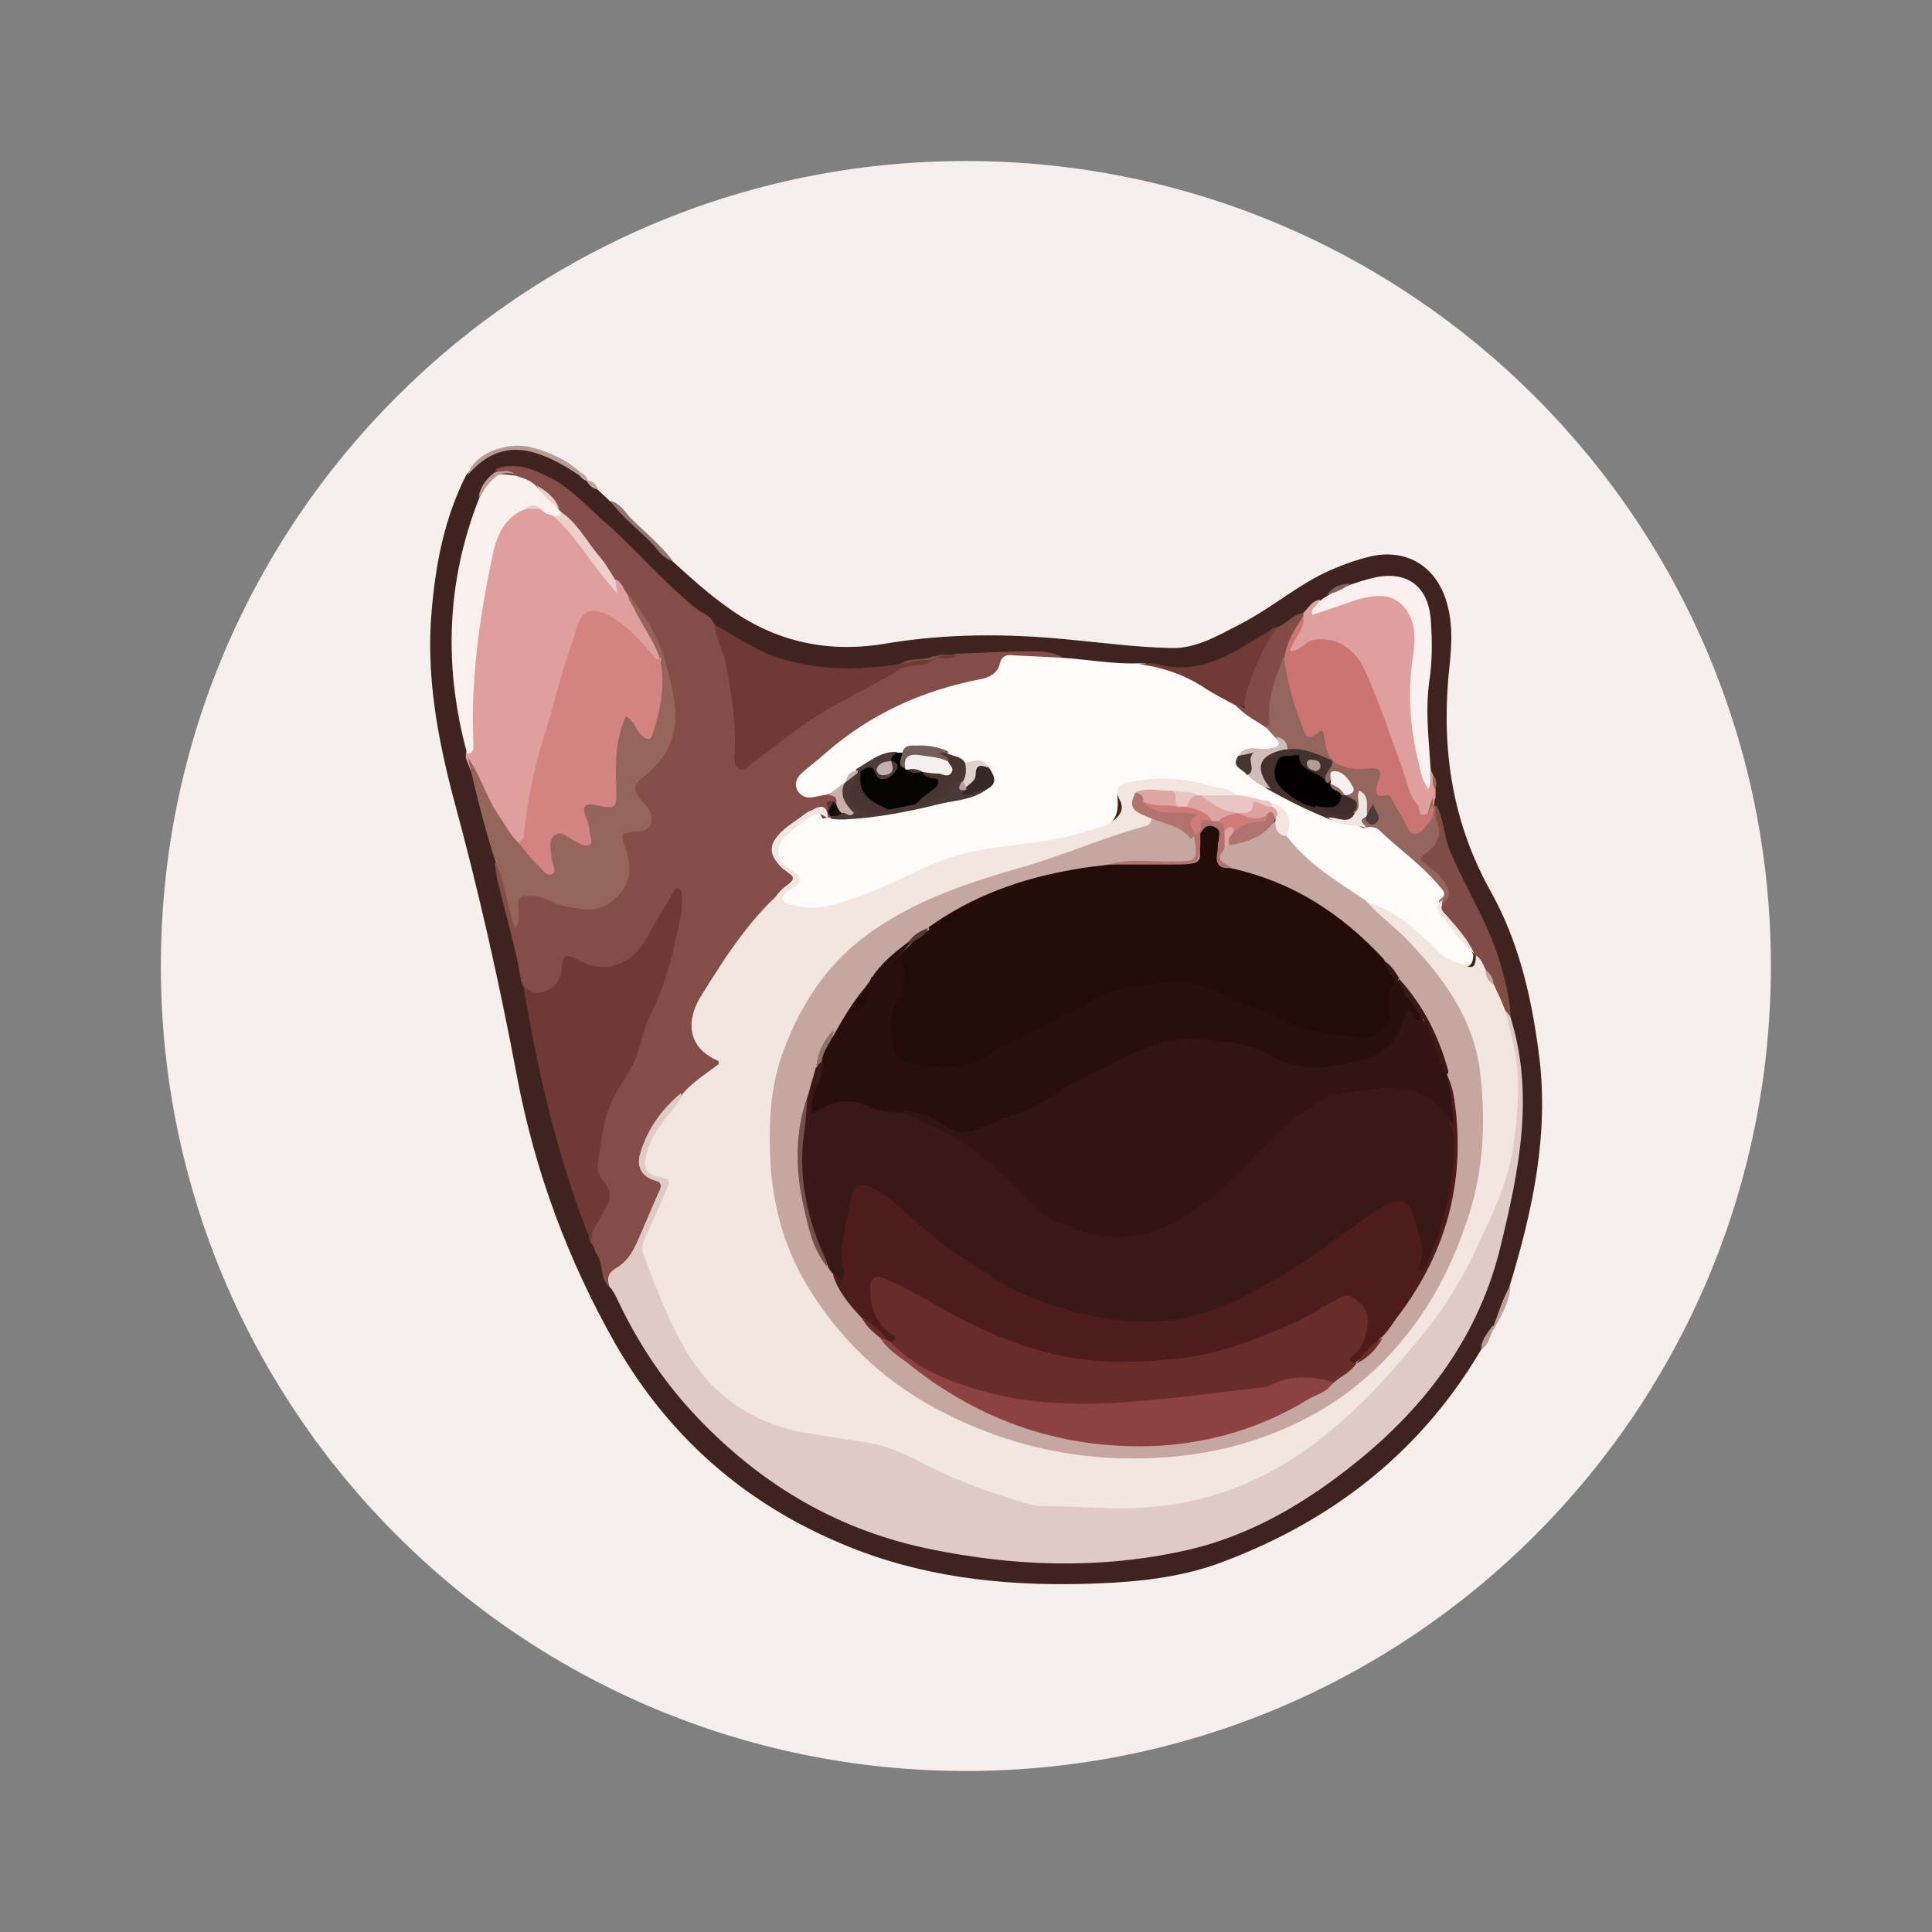
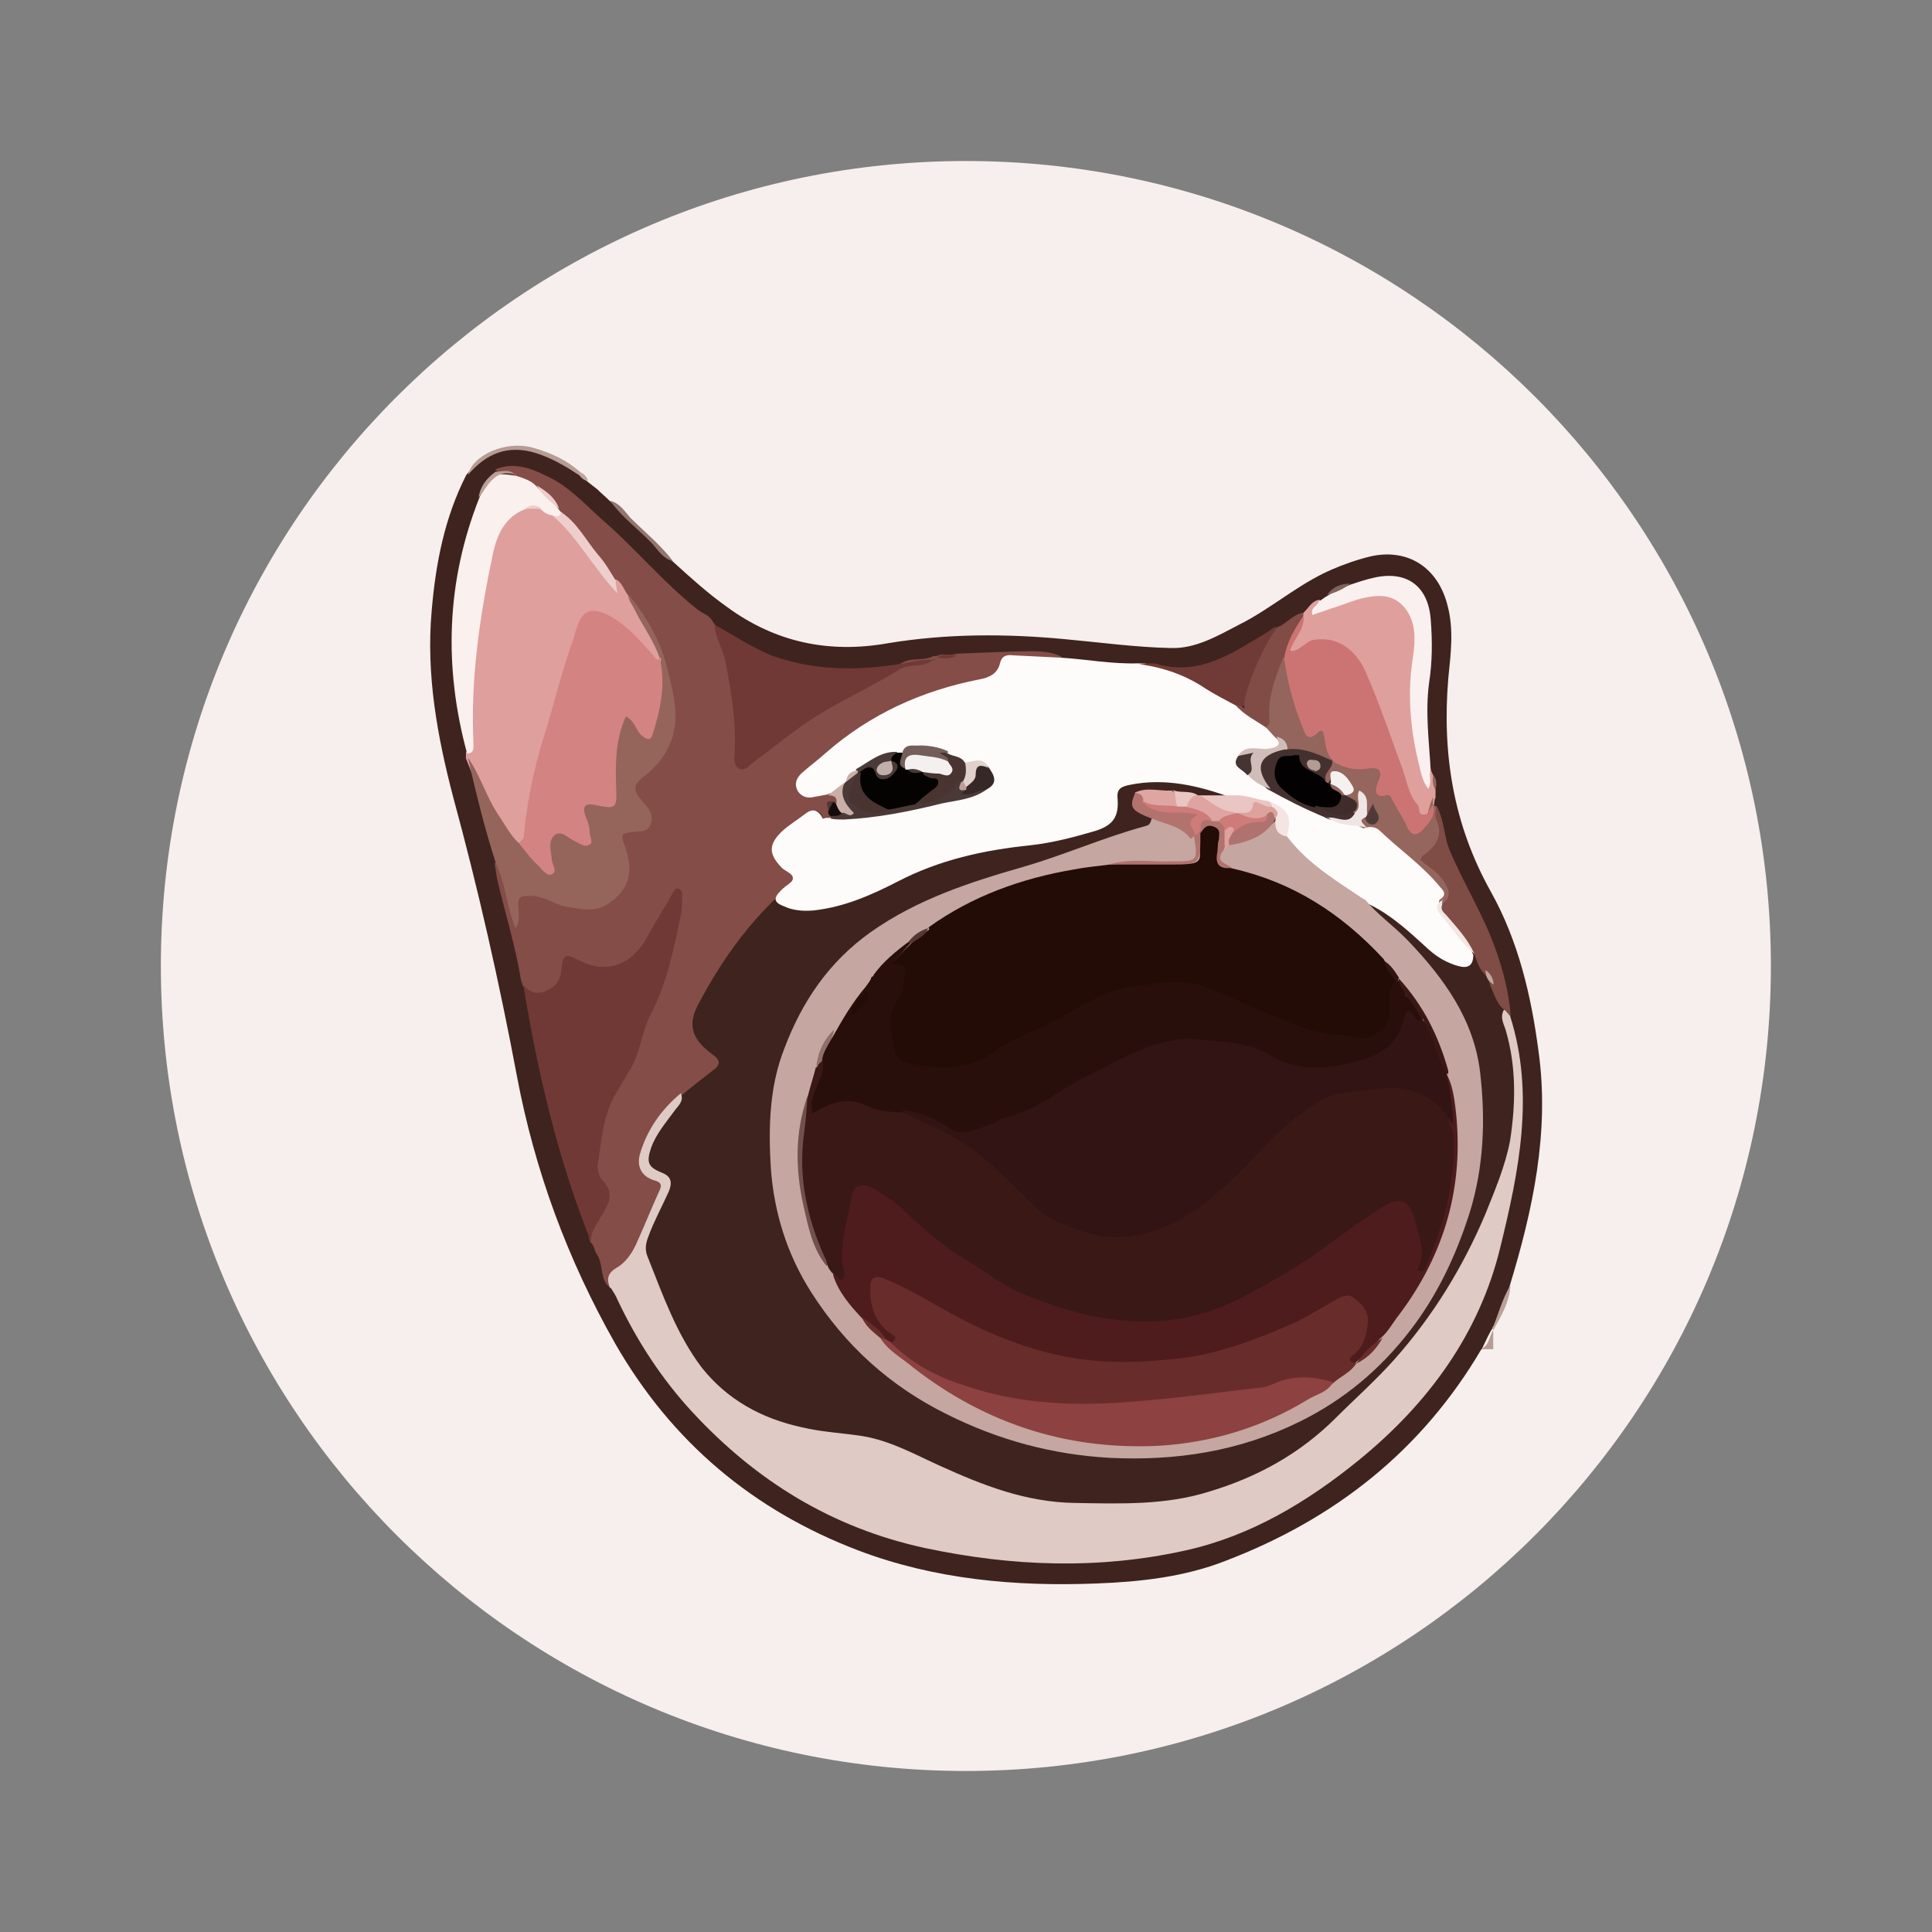
<svg xmlns="http://www.w3.org/2000/svg" width="38" height="38" viewBox="0 0 38 38" fill="none">
  <rect x="0" y="0" width="38" height="38" fill="#808080" stroke="none" />
  <g clip-path="url(#clip0_5060_34558)">
    <path d="M18.997 34.833C27.742 34.833 34.831 27.744 34.831 19C34.831 10.255 27.742 3.167 18.997 3.167C10.253 3.167 3.164 10.255 3.164 19C3.164 27.744 10.253 34.833 18.997 34.833Z" fill="#F7EFED" />
    <path d="M29.137 26.537C27.965 28.532 26.255 29.878 24.102 30.701C23.294 31.018 22.423 31.113 21.568 31.145C19.969 31.208 18.386 31.066 16.881 30.495C14.807 29.704 13.208 28.358 12.1 26.426C11.166 24.78 10.517 23.022 10.168 21.17C9.82 19.317 9.408 17.496 8.917 15.691C8.601 14.488 8.379 13.269 8.49 12.018C8.569 11.084 8.743 10.181 9.171 9.342C9.567 8.835 9.978 8.709 10.58 8.899C10.849 8.994 11.102 9.12 11.34 9.31C11.419 9.342 11.466 9.421 11.53 9.453C11.53 9.453 11.672 9.564 11.752 9.627C11.831 9.706 11.91 9.77 11.989 9.849C12.432 10.213 12.796 10.672 13.224 11.036C13.572 11.353 13.921 11.67 14.301 11.939C15.251 12.636 16.311 12.857 17.467 12.651C18.623 12.461 19.779 12.461 20.951 12.572C21.647 12.636 22.328 12.73 23.025 12.746C23.516 12.762 23.943 12.509 24.371 12.287C25.004 11.97 25.526 11.495 26.176 11.21C26.429 11.1 26.698 11.005 26.967 10.941C27.696 10.783 28.282 11.163 28.471 11.907C28.598 12.382 28.535 12.857 28.487 13.332C28.361 14.82 28.582 16.214 29.326 17.544C29.865 18.51 30.118 19.586 30.261 20.679C30.482 22.262 30.15 23.798 29.691 25.302C29.596 25.571 29.501 25.84 29.374 26.094C29.279 26.236 29.216 26.395 29.137 26.553V26.537Z" fill="#3F231E" />
    <path d="M11.388 9.342C11.119 9.168 10.85 9.009 10.549 8.914C9.995 8.74 9.567 8.914 9.203 9.342C9.298 8.946 9.947 8.661 10.47 8.803C10.818 8.898 11.135 9.041 11.404 9.278C11.42 9.278 11.42 9.31 11.404 9.326C11.404 9.326 11.404 9.342 11.388 9.342Z" fill="#B79B95" />
    <path d="M13.235 11.036C13.045 10.989 12.95 10.83 12.839 10.704C12.57 10.419 12.238 10.181 12 9.849C12.19 9.896 12.285 10.055 12.396 10.181C12.681 10.466 12.998 10.72 13.235 11.036Z" fill="#937670" />
    <path d="M29.375 26.078C29.486 25.809 29.549 25.54 29.708 25.286C29.692 25.603 29.534 25.872 29.375 26.157C29.344 26.141 29.344 26.11 29.375 26.078Z" fill="#BCA19B" />
-     <path d="M29.37 26.078C29.37 26.078 29.37 26.125 29.37 26.157C29.291 26.284 29.291 26.458 29.133 26.537C29.133 26.347 29.259 26.22 29.355 26.078H29.37Z" fill="#B79C96" />
-     <path d="M11.761 9.627C11.65 9.611 11.587 9.548 11.539 9.453C11.666 9.453 11.729 9.532 11.761 9.627Z" fill="#BEA49F" />
+     <path d="M29.37 26.078C29.37 26.078 29.37 26.125 29.37 26.157C29.291 26.284 29.291 26.458 29.133 26.537H29.37Z" fill="#B79C96" />
    <path d="M11.391 9.342C11.391 9.342 11.391 9.295 11.391 9.279C11.47 9.31 11.533 9.358 11.565 9.453C11.486 9.453 11.438 9.405 11.391 9.342Z" fill="#BEA49F" />
    <path d="M12.007 25.333C11.785 25.175 11.88 24.874 11.737 24.668C11.69 24.605 11.69 24.494 11.611 24.431C11.547 24.257 11.611 24.114 11.706 23.956C11.848 23.718 11.959 23.481 11.753 23.196C11.69 23.101 11.658 22.99 11.674 22.879C11.737 22.357 11.801 21.834 12.086 21.375C12.307 21.042 12.482 20.678 12.577 20.282C12.703 19.823 12.988 19.412 13.067 18.937C13.147 18.509 13.337 18.097 13.289 17.638C13.099 17.907 12.925 18.192 12.751 18.477C12.45 19.016 11.991 19.206 11.437 18.968C11.215 18.873 11.12 18.873 11.088 19.142C11.057 19.38 10.882 19.491 10.661 19.538C10.439 19.602 10.297 19.507 10.249 19.285C10.138 18.604 9.932 17.955 9.774 17.274C9.758 17.179 9.742 17.068 9.727 16.973C9.869 16.973 9.853 17.084 9.885 17.163C9.98 17.432 10.027 17.702 10.107 17.971C10.107 17.892 10.075 17.812 10.107 17.717C10.138 17.622 10.202 17.559 10.312 17.527C10.423 17.496 10.518 17.527 10.613 17.543C10.787 17.591 10.946 17.67 11.12 17.717C11.452 17.797 11.785 17.828 12.07 17.575C12.339 17.322 12.26 17.021 12.212 16.736C12.149 16.34 12.133 16.34 12.513 16.245C12.719 16.197 12.767 16.087 12.656 15.897C12.624 15.833 12.561 15.786 12.529 15.722C12.387 15.501 12.387 15.374 12.592 15.216C13.162 14.772 13.289 14.202 13.131 13.506C12.988 12.841 12.687 12.255 12.307 11.717C12.212 11.622 12.149 11.511 12.07 11.4C11.722 10.957 11.437 10.466 11.009 10.086C10.977 10.054 10.962 10.022 10.93 9.991C10.835 9.801 10.677 9.674 10.502 9.547C10.376 9.452 10.233 9.389 10.091 9.342C9.98 9.294 9.837 9.342 9.742 9.231C10.091 9.088 10.423 9.199 10.74 9.357C11.167 9.547 11.484 9.896 11.817 10.197C12.482 10.767 13.036 11.447 13.717 11.986C13.812 12.065 13.954 12.097 14.017 12.223C14.144 12.382 14.223 12.587 14.271 12.777C14.397 13.347 14.524 13.933 14.492 14.535C14.492 14.598 14.492 14.646 14.492 14.709C14.492 14.788 14.477 14.899 14.556 14.931C14.651 14.978 14.714 14.899 14.777 14.852C15.332 14.392 15.933 13.997 16.567 13.632C16.962 13.395 17.374 13.221 17.786 13.015C17.96 12.936 18.182 12.999 18.356 12.904C18.372 12.904 18.387 12.904 18.419 12.904C18.546 12.841 18.688 12.904 18.815 12.857C19.306 12.841 19.812 12.809 20.303 12.809C20.509 12.809 20.699 12.825 20.889 12.92C20.636 13.062 20.382 12.999 20.129 12.967C19.955 12.952 19.828 12.967 19.733 13.142C19.638 13.347 19.432 13.411 19.227 13.458C18.641 13.585 18.071 13.775 17.532 14.044C16.947 14.345 16.44 14.772 15.933 15.184C15.838 15.263 15.727 15.358 15.791 15.485C15.854 15.627 15.997 15.58 16.107 15.564C16.171 15.564 16.218 15.548 16.282 15.564C16.392 15.564 16.472 15.612 16.472 15.738C16.472 15.77 16.456 15.817 16.408 15.817C16.361 15.817 16.345 15.865 16.345 15.912C16.345 15.96 16.345 16.007 16.345 16.055C16.345 16.087 16.313 16.102 16.297 16.118C16.25 16.118 16.218 16.118 16.187 16.087C16.123 15.944 16.044 15.897 15.902 16.007C15.743 16.118 15.585 16.213 15.442 16.34C15.157 16.593 15.157 16.752 15.411 17.021C15.664 17.306 15.664 17.29 15.379 17.559C14.698 18.177 14.176 18.921 13.748 19.728C13.511 20.156 13.606 20.441 14.017 20.742C14.176 20.852 14.176 20.947 14.017 21.058C13.812 21.217 13.606 21.375 13.4 21.549C13.067 21.866 12.798 22.214 12.656 22.642C12.577 22.863 12.624 23.037 12.846 23.132C13.067 23.227 13.067 23.386 12.972 23.56C12.814 23.845 12.687 24.146 12.577 24.462C12.513 24.637 12.402 24.795 12.244 24.906C12.102 25.017 12.022 25.159 11.991 25.317L12.007 25.333Z" fill="#844D47" />
    <path d="M16.248 16.087C16.248 16.087 16.312 16.087 16.343 16.087C16.454 15.976 16.581 16.008 16.708 16.008C17.594 15.976 18.433 15.754 19.273 15.501C19.447 15.406 19.478 15.279 19.368 15.121C19.273 14.915 19.083 15.089 18.94 15.01C18.829 14.947 18.703 14.915 18.576 14.852C18.307 14.773 18.038 14.694 17.753 14.82C17.721 14.836 17.673 14.852 17.642 14.852C17.357 14.852 17.135 15.042 16.882 15.168C16.787 15.2 16.708 15.248 16.66 15.343C16.66 15.358 16.628 15.39 16.613 15.406C16.533 15.549 16.391 15.58 16.264 15.628C16.185 15.643 16.09 15.659 16.011 15.675C15.884 15.707 15.773 15.675 15.694 15.564C15.615 15.422 15.663 15.311 15.758 15.216C15.916 15.073 16.09 14.947 16.248 14.804C17.119 14.044 18.133 13.585 19.257 13.364C19.447 13.332 19.621 13.253 19.668 13.047C19.7 12.904 19.795 12.873 19.922 12.889C20.238 12.904 20.555 12.92 20.872 12.936C21.378 12.968 21.869 13.063 22.376 13.047C23.104 13.047 23.674 13.411 24.244 13.775C24.45 13.949 24.688 14.076 24.893 14.25C24.973 14.329 25.052 14.409 25.115 14.504C25.242 14.725 25.083 14.773 24.909 14.82C24.735 14.852 24.561 14.773 24.403 14.899C24.308 15.058 24.45 15.105 24.529 15.2C24.656 15.311 24.798 15.422 24.973 15.469C25.337 15.691 25.717 15.881 26.097 16.039C26.303 16.182 26.556 16.15 26.778 16.213C26.936 16.198 27.078 16.182 27.205 16.293C27.585 16.641 27.997 16.942 28.329 17.338C28.424 17.448 28.503 17.575 28.361 17.702C28.218 17.813 28.313 17.924 28.393 18.003C28.583 18.224 28.773 18.462 28.947 18.699C28.947 18.731 28.963 18.747 28.978 18.779C28.978 19.016 28.852 19.048 28.678 19C28.456 18.937 28.266 18.826 28.092 18.668C27.743 18.351 27.411 18.034 26.983 17.813C26.92 17.781 26.857 17.749 26.778 17.733C26.271 17.433 25.764 17.116 25.368 16.673C25.305 16.609 25.242 16.546 25.21 16.451C25.226 16.039 25.178 15.96 24.862 15.834C24.656 15.786 24.434 15.754 24.228 15.691C23.579 15.454 22.914 15.295 22.218 15.438C22.075 15.469 21.964 15.501 21.98 15.691C22.012 16.055 21.901 16.229 21.553 16.34C21.125 16.467 20.698 16.578 20.27 16.625C19.352 16.72 18.481 16.91 17.658 17.338C17.135 17.607 16.597 17.844 15.995 17.908C15.789 17.924 15.599 17.908 15.425 17.828C15.219 17.749 15.203 17.67 15.362 17.512C15.409 17.464 15.473 17.417 15.536 17.369C15.615 17.306 15.615 17.243 15.536 17.179C15.488 17.148 15.441 17.116 15.393 17.084C15.108 16.799 15.108 16.609 15.393 16.34C15.536 16.213 15.694 16.119 15.837 16.008C15.995 15.881 16.106 15.944 16.185 16.103L16.248 16.087Z" fill="#FEFBFB" />
    <path d="M11.999 25.333C11.935 25.175 11.935 25.048 12.126 24.937C12.316 24.826 12.442 24.637 12.537 24.415C12.68 24.098 12.806 23.782 12.949 23.465C13.012 23.338 13.044 23.259 12.854 23.212C12.616 23.132 12.521 22.942 12.585 22.705C12.727 22.214 13.012 21.818 13.392 21.502C13.456 21.66 13.345 21.739 13.265 21.85C13.091 22.087 12.901 22.309 12.806 22.578C12.711 22.863 12.743 22.958 13.028 23.069C13.218 23.148 13.218 23.275 13.155 23.433C13.028 23.718 12.87 24.003 12.759 24.304C12.695 24.462 12.68 24.589 12.743 24.732C13.044 25.491 13.313 26.252 13.804 26.901C14.31 27.534 14.976 27.898 15.767 28.072C16.163 28.167 16.559 28.183 16.971 28.247C17.525 28.341 18 28.611 18.491 28.832C19.33 29.212 20.169 29.545 21.135 29.561C22.037 29.576 22.924 29.608 23.779 29.339C24.729 29.054 25.568 28.595 26.28 27.882C26.66 27.502 27.072 27.138 27.436 26.727C28.18 25.887 28.766 24.937 29.21 23.892C29.4 23.417 29.605 22.942 29.701 22.436C29.811 21.723 29.827 20.995 29.621 20.282C29.59 20.156 29.495 20.029 29.574 19.871C29.701 19.791 29.669 19.934 29.701 19.982C30.191 21.517 29.875 23.037 29.511 24.526C29.099 26.236 28.085 27.613 26.724 28.721C25.71 29.545 24.602 30.21 23.32 30.495C21.61 30.875 19.9 30.811 18.19 30.447C16.369 30.052 14.88 29.133 13.63 27.787C13.012 27.122 12.521 26.362 12.141 25.555C12.11 25.476 12.062 25.412 12.015 25.333H11.999Z" fill="#DFCAC5" />
    <path d="M12.125 11.4C12.236 11.463 12.267 11.59 12.347 11.701C12.584 12.097 12.837 12.493 13.012 12.92C13.012 13.126 12.901 13.079 12.79 12.983C12.616 12.841 12.489 12.651 12.315 12.493C12.188 12.366 12.03 12.271 11.872 12.192C11.634 12.081 11.507 12.129 11.397 12.366C11.381 12.414 11.365 12.477 11.333 12.524C11.048 13.427 10.779 14.329 10.526 15.248C10.431 15.612 10.383 16.008 10.336 16.388C10.32 16.498 10.336 16.625 10.162 16.641C10.035 16.625 9.987 16.514 9.924 16.419C9.576 15.96 9.37 15.438 9.164 14.915C9.164 14.883 9.164 14.836 9.164 14.804C9.212 14.725 9.196 14.646 9.196 14.551C9.148 13.316 9.322 12.081 9.592 10.878C9.687 10.482 9.845 10.102 10.272 9.944C10.383 9.928 10.494 9.928 10.589 9.944C10.684 9.975 10.779 10.023 10.858 10.07C11.317 10.403 11.602 10.878 11.935 11.321C11.967 11.368 11.982 11.511 12.093 11.4H12.125Z" fill="#DF9F9C" />
    <path d="M10.266 19.317C10.361 19.491 10.519 19.57 10.693 19.507C10.883 19.444 11.026 19.317 11.041 19.079C11.073 18.763 11.121 18.747 11.39 18.889C11.928 19.174 12.435 18.968 12.72 18.446C12.878 18.145 13.084 17.844 13.242 17.544C13.274 17.496 13.29 17.464 13.353 17.48C13.401 17.496 13.416 17.544 13.416 17.591C13.416 17.718 13.416 17.828 13.401 17.955C13.258 18.652 13.116 19.349 12.783 19.982C12.609 20.33 12.593 20.742 12.371 21.074C12.292 21.217 12.197 21.359 12.118 21.502C11.849 21.945 11.833 22.452 11.754 22.927C11.754 23.022 11.786 23.148 11.849 23.212C12.15 23.529 11.896 23.766 11.77 24.019C11.691 24.146 11.611 24.273 11.627 24.431C10.962 22.768 10.566 21.058 10.281 19.301L10.266 19.317Z" fill="#713935" />
    <path d="M12.972 12.936C12.861 12.604 12.655 12.335 12.496 12.018C12.449 11.907 12.354 11.812 12.354 11.685C12.718 12.129 13.003 12.62 13.13 13.174C13.193 13.396 13.241 13.633 13.272 13.855C13.351 14.456 13.114 14.931 12.639 15.296C12.449 15.438 12.465 15.549 12.591 15.707C12.639 15.771 12.687 15.818 12.734 15.881C12.813 15.976 12.845 16.087 12.797 16.214C12.75 16.34 12.639 16.356 12.528 16.356C12.196 16.388 12.196 16.388 12.306 16.689C12.465 17.18 12.37 17.496 11.958 17.781C11.689 17.956 11.404 17.876 11.119 17.829C10.897 17.781 10.723 17.639 10.486 17.623C10.216 17.607 10.169 17.639 10.201 17.908C10.201 18.019 10.232 18.13 10.137 18.256C9.963 17.829 9.947 17.386 9.757 16.99C9.536 16.309 9.361 15.596 9.203 14.9C9.456 15.264 9.567 15.691 9.821 16.055C9.947 16.245 10.042 16.436 10.216 16.594C10.47 16.705 10.581 16.974 10.818 17.116C10.802 16.958 10.755 16.816 10.771 16.657C10.802 16.356 10.929 16.277 11.198 16.388C11.293 16.436 11.404 16.562 11.499 16.467C11.594 16.388 11.499 16.23 11.499 16.119C11.42 15.802 11.467 15.723 11.8 15.755C12.021 15.786 12.101 15.691 12.085 15.501C12.053 15.153 12.069 14.805 12.132 14.472C12.148 14.393 12.164 14.314 12.196 14.235C12.291 14.013 12.386 13.997 12.544 14.171C12.623 14.251 12.655 14.425 12.766 14.393C12.877 14.361 12.861 14.187 12.892 14.076C12.987 13.712 12.972 13.316 13.003 12.952L12.972 12.936Z" fill="#95655C" />
    <path d="M18.377 12.952C18.187 13.158 17.902 13.031 17.68 13.174C17.015 13.585 16.287 13.886 15.654 14.361C15.369 14.567 15.1 14.789 14.815 14.995C14.736 15.058 14.656 15.169 14.546 15.121C14.435 15.074 14.435 14.931 14.45 14.82C14.482 14.219 14.387 13.633 14.276 13.047C14.229 12.778 14.07 12.556 14.055 12.287C14.435 12.493 14.799 12.746 15.21 12.905C16.113 13.221 17.031 13.19 17.95 13.015C18.092 12.984 18.25 12.968 18.393 12.984L18.377 12.952Z" fill="#703935" />
    <path d="M28.14 15.137C28.14 15.137 28.172 15.216 28.188 15.247C28.251 15.327 28.188 15.437 28.235 15.532C28.235 15.58 28.235 15.643 28.235 15.691C28.204 15.738 28.22 15.786 28.204 15.833C28.204 15.944 28.14 16.039 28.014 16.039C27.903 16.039 27.855 15.944 27.824 15.865C27.65 15.501 27.539 15.121 27.396 14.741C27.206 14.234 27.048 13.712 26.811 13.221C26.747 13.078 26.668 12.952 26.557 12.857C26.304 12.603 26.035 12.556 25.718 12.714C25.655 12.746 25.607 12.777 25.544 12.809C25.496 12.825 25.433 12.857 25.386 12.809C25.322 12.762 25.338 12.682 25.386 12.619C25.465 12.445 25.576 12.271 25.623 12.081C25.623 12.065 25.655 12.033 25.671 12.017C25.75 11.938 25.813 11.812 25.956 11.796C25.987 11.938 26.066 11.907 26.161 11.875C26.399 11.796 26.636 11.701 26.89 11.653C27.476 11.542 27.887 11.859 27.903 12.461C27.903 12.809 27.855 13.157 27.84 13.506C27.792 14.123 27.951 14.725 28.093 15.295C28.093 15.247 28.093 15.168 28.172 15.121L28.14 15.137Z" fill="#DFA09D" />
    <path d="M10.865 10.133C10.786 10.133 10.707 10.086 10.643 10.023C10.532 9.959 10.422 9.975 10.311 10.023C9.947 10.165 9.788 10.498 9.709 10.83C9.44 12.081 9.25 13.348 9.313 14.63C9.313 14.741 9.313 14.82 9.187 14.82C8.727 13.126 8.775 11.448 9.424 9.801C9.44 9.753 9.472 9.706 9.503 9.658C9.677 9.31 9.741 9.294 10.152 9.358C10.295 9.405 10.453 9.453 10.548 9.563C10.691 9.722 10.865 9.848 10.992 10.023C11.007 10.039 11.023 10.07 11.055 10.086C11.071 10.118 11.102 10.149 11.055 10.181C10.992 10.229 10.944 10.165 10.881 10.149L10.865 10.133Z" fill="#FAF0EE" />
    <path d="M28.141 15.136C28.093 15.247 28.173 15.374 28.093 15.516C27.983 15.374 27.951 15.216 27.919 15.073C27.745 14.392 27.682 13.711 27.777 13.015C27.824 12.714 27.872 12.381 27.713 12.081C27.555 11.796 27.318 11.685 26.985 11.732C26.7 11.764 26.447 11.89 26.178 11.97C26.051 12.017 25.94 12.049 25.814 12.096C25.766 11.938 25.924 11.922 25.94 11.827C26.003 11.796 26.051 11.748 26.114 11.716C26.257 11.621 26.415 11.558 26.573 11.495C26.716 11.447 26.858 11.4 27.001 11.368C27.65 11.21 28.093 11.511 28.141 12.191C28.173 12.603 28.173 13.015 28.109 13.426C28.03 14.012 28.109 14.582 28.141 15.168V15.136Z" fill="#FAF0EF" />
    <path d="M29.712 19.998C29.712 19.998 29.649 19.919 29.602 19.871C29.443 19.76 29.396 19.57 29.317 19.396C29.285 19.285 29.237 19.19 29.158 19.111C29.063 19 29.047 18.858 28.984 18.747C28.794 18.51 28.636 18.256 28.414 18.035C28.351 17.971 28.303 17.892 28.335 17.781C28.541 17.655 28.509 17.496 28.367 17.338C28.272 17.227 28.161 17.116 28.034 17.037C27.892 16.942 27.844 16.831 28.018 16.705C28.208 16.578 28.272 16.404 28.192 16.166C28.161 16.071 28.145 15.945 28.256 15.85C28.414 16.135 28.398 16.467 28.525 16.752C28.81 17.417 29.19 18.019 29.427 18.7C29.57 19.111 29.681 19.539 29.712 19.966V19.998Z" fill="#804C46" />
    <path d="M28.248 15.865C28.248 15.944 28.216 16.04 28.248 16.119C28.391 16.419 28.248 16.641 28.026 16.799C27.868 16.91 27.979 16.942 28.026 16.989C28.153 17.084 28.296 17.18 28.375 17.306C28.486 17.465 28.596 17.654 28.327 17.797C28.296 17.75 28.296 17.718 28.327 17.686C28.454 17.607 28.406 17.528 28.327 17.449C27.979 17.021 27.536 16.72 27.14 16.34C27.061 16.261 26.934 16.245 26.823 16.293C26.696 16.245 26.617 16.182 26.776 16.071C26.823 16.071 26.855 16.103 26.902 16.103C26.95 16.103 26.981 16.087 26.966 16.04C26.934 15.976 26.918 16.04 26.886 16.04C26.855 16.04 26.839 16.04 26.807 16.04C26.744 15.96 26.76 15.865 26.744 15.755C26.728 15.85 26.744 15.96 26.633 15.992C26.601 15.992 26.586 15.976 26.57 15.944C26.554 15.818 26.411 15.77 26.38 15.659C26.475 15.533 26.443 15.422 26.316 15.327C26.19 15.232 26.174 15.374 26.095 15.422C26.047 15.438 26.016 15.422 26 15.374C25.921 15.2 26.063 15.105 26.142 14.979C26.142 14.963 26.174 14.947 26.206 14.931C26.459 14.979 26.696 15.026 26.95 15.01C27.108 15.01 27.171 15.089 27.14 15.248C27.092 15.422 27.092 15.517 27.314 15.596C27.472 15.659 27.52 15.865 27.615 16.024C27.789 16.34 27.805 16.325 28.042 16.055C28.106 15.976 28.106 15.881 28.137 15.802C28.153 15.755 28.169 15.723 28.185 15.675C28.185 15.723 28.185 15.786 28.185 15.834L28.248 15.865Z" fill="#94665D" />
    <path d="M24.267 13.855C24.093 13.76 23.903 13.665 23.728 13.554C23.333 13.285 22.889 13.126 22.398 13.063C22.525 13.063 22.652 13.031 22.763 13.063C23.618 13.3 24.267 12.825 24.932 12.43C24.995 12.398 25.043 12.319 25.122 12.335C24.963 12.715 24.789 13.095 24.631 13.475C24.599 13.554 24.536 13.633 24.536 13.728C24.515 13.897 24.425 13.939 24.267 13.855Z" fill="#703A36" />
    <path d="M24.273 13.855C24.273 13.855 24.416 13.886 24.479 13.934C24.416 13.697 24.843 12.683 25.128 12.335C25.303 12.271 25.429 12.082 25.635 12.05C25.635 12.066 25.635 12.097 25.635 12.113C25.54 12.414 25.318 12.667 25.303 12.984C25.192 13.38 25.018 13.776 25.049 14.203C25.049 14.314 25.018 14.361 24.907 14.314C24.701 14.171 24.463 14.061 24.289 13.855H24.273Z" fill="#824C46" />
    <path d="M10.142 9.326C9.731 9.215 9.604 9.548 9.414 9.785C9.446 9.564 9.572 9.405 9.747 9.279C9.873 9.279 10.016 9.215 10.142 9.342V9.326Z" fill="#BB9F99" />
    <path d="M26.561 11.479C26.418 11.59 26.276 11.653 26.102 11.701C26.212 11.542 26.371 11.479 26.561 11.479Z" fill="#81635D" />
    <path d="M18.826 12.889C18.699 12.968 18.572 12.952 18.43 12.936C18.556 12.841 18.699 12.889 18.826 12.889Z" fill="#703935" />
    <path d="M28.236 15.533C28.173 15.454 28.173 15.343 28.189 15.248C28.268 15.327 28.252 15.438 28.236 15.533Z" fill="#94665D" />
-     <path d="M29.381 19.365C29.461 19.539 29.54 19.697 29.603 19.871C29.714 20.315 29.841 20.758 29.857 21.217C29.872 21.676 29.825 22.12 29.762 22.579C29.651 23.307 29.318 23.956 29.017 24.605C28.748 25.175 28.416 25.714 28.02 26.205C27.228 27.171 26.389 28.105 25.297 28.77C24.489 29.261 23.602 29.561 22.652 29.64C21.956 29.704 21.259 29.625 20.562 29.625C20.214 29.625 19.897 29.466 19.565 29.371C19.106 29.229 18.678 29.039 18.251 28.833C17.918 28.659 17.586 28.485 17.221 28.405C16.747 28.311 16.256 28.263 15.765 28.168C14.72 27.962 13.928 27.376 13.421 26.442C13.105 25.872 12.883 25.27 12.662 24.685C12.614 24.558 12.63 24.479 12.677 24.368C12.836 24.035 12.978 23.703 13.121 23.37C13.168 23.26 13.184 23.18 13.026 23.165C12.693 23.101 12.63 22.991 12.725 22.658C12.82 22.326 13.041 22.056 13.247 21.803C13.311 21.708 13.39 21.629 13.421 21.518C13.627 21.28 13.881 21.122 14.134 20.932C14.134 20.901 14.134 20.885 14.134 20.869C13.485 20.6 13.501 20.03 13.802 19.57C14.292 18.779 14.799 17.987 15.543 17.386C15.622 17.322 15.654 17.275 15.543 17.195C15.496 17.164 15.448 17.116 15.401 17.069C15.132 16.784 15.147 16.61 15.432 16.325C15.591 16.182 15.781 16.071 15.955 15.945C16.161 15.818 16.271 15.834 16.287 16.103C16.161 15.992 16.034 15.976 15.892 16.103C15.781 16.198 15.638 16.277 15.527 16.372C15.211 16.657 15.226 16.879 15.575 17.116C15.781 17.259 15.781 17.354 15.575 17.48C15.496 17.528 15.385 17.591 15.401 17.686C15.416 17.797 15.559 17.781 15.654 17.813C16.05 17.924 16.414 17.797 16.778 17.671C17.633 17.401 18.361 16.863 19.28 16.721C19.977 16.594 20.705 16.578 21.386 16.34C21.544 16.293 21.718 16.277 21.861 16.166C22.019 16.055 22.13 15.929 22.019 15.723C21.924 15.549 22.003 15.422 22.177 15.39C22.716 15.28 23.254 15.28 23.776 15.454C23.966 15.517 24.188 15.47 24.331 15.66C24.141 15.818 23.919 15.723 23.697 15.739C23.666 15.739 23.634 15.739 23.602 15.739C23.428 15.675 23.238 15.691 23.064 15.66C22.858 15.66 22.652 15.628 22.447 15.675C22.336 15.802 22.399 15.897 22.51 15.976C22.589 16.024 22.684 16.055 22.716 16.151C22.716 16.34 22.557 16.356 22.431 16.404C21.227 16.816 20.024 17.195 18.821 17.607C18.076 17.86 17.396 18.225 16.826 18.731C16.034 19.428 15.543 20.315 15.369 21.36C15.147 22.595 15.258 23.798 15.812 24.938C16.398 26.141 17.332 27.028 18.504 27.661C19.28 28.089 20.119 28.39 21.006 28.516C22.985 28.801 24.853 28.564 26.5 27.345C27.576 26.537 28.289 25.476 28.748 24.21C29.081 23.276 29.144 22.31 29.096 21.328C29.065 20.679 28.796 20.093 28.447 19.555C28.083 18.985 27.608 18.51 27.086 18.066C26.991 17.987 26.848 17.908 26.88 17.734C27.165 17.813 27.402 17.971 27.64 18.13C27.861 18.304 28.083 18.494 28.273 18.7C28.431 18.874 28.637 18.921 28.843 19C29.033 19.08 29.017 18.905 29.033 18.795C29.16 18.874 29.176 19.016 29.255 19.127C29.318 19.222 29.35 19.333 29.413 19.412L29.381 19.365Z" fill="#F3E6E1" />
    <path d="M19.4 15.533C19.13 15.723 18.83 15.739 18.529 15.802C17.895 15.96 17.262 16.087 16.597 16.119C16.518 16.119 16.439 16.119 16.344 16.103C16.344 16.087 16.344 16.071 16.344 16.055C16.391 15.976 16.47 15.976 16.55 15.945C16.629 15.929 16.597 15.865 16.581 15.818C16.502 15.66 16.518 15.501 16.645 15.375C16.692 15.295 16.74 15.216 16.835 15.185C16.866 15.185 16.882 15.216 16.882 15.232C16.882 15.295 16.882 15.343 16.85 15.39C16.724 15.707 16.819 15.865 17.167 15.897C17.278 15.897 17.389 15.929 17.5 15.865C17.674 15.802 17.848 15.786 18.022 15.739C18.37 15.739 18.608 15.533 18.861 15.343C18.94 15.375 18.909 15.501 19.004 15.517C19.035 15.612 19.083 15.533 19.115 15.517C19.21 15.485 19.305 15.438 19.4 15.517V15.533Z" fill="#4B3937" />
    <path d="M10.859 10.134C10.859 10.134 11.018 10.213 11.034 10.071C11.35 10.277 11.524 10.625 11.762 10.91C11.904 11.068 11.999 11.242 12.11 11.417C12.11 11.48 12.126 11.543 12.142 11.67C11.651 11.148 11.35 10.546 10.859 10.134Z" fill="#EDCECC" />
    <path d="M16.622 15.374C16.495 15.627 16.622 15.817 16.796 15.992C16.701 16.102 16.637 15.96 16.558 15.992C16.432 15.992 16.384 15.928 16.447 15.817C16.479 15.675 16.4 15.643 16.289 15.643C16.4 15.548 16.527 15.453 16.637 15.374H16.622Z" fill="#C9AFA8" />
    <path d="M10.998 10.007C10.824 9.865 10.665 9.738 10.555 9.548C10.745 9.659 10.919 9.785 10.998 10.007Z" fill="#EDCECC" />
    <path d="M16.447 15.818C16.447 15.818 16.495 15.96 16.558 15.992C16.495 16.071 16.4 16.039 16.337 16.055C16.289 16.023 16.289 15.992 16.289 15.944C16.352 15.913 16.242 15.754 16.4 15.77C16.416 15.786 16.432 15.802 16.447 15.818Z" fill="#160B0C" />
    <path d="M16.393 15.77C16.393 15.77 16.329 15.881 16.282 15.944C16.314 15.881 16.171 15.723 16.393 15.77Z" fill="#4B3937" />
    <path d="M26.83 17.67C27.083 17.987 27.416 18.208 27.701 18.509C28.398 19.238 28.983 20.045 29.11 21.074C29.221 22.008 29.189 22.943 28.904 23.861C28.635 24.7 28.271 25.476 27.733 26.173C27.147 26.933 26.434 27.534 25.563 27.962C24.376 28.548 23.125 28.738 21.827 28.674C20.703 28.611 19.642 28.326 18.628 27.819C17.504 27.265 16.618 26.458 15.953 25.413C15.478 24.668 15.224 23.845 15.161 22.974C15.113 22.183 15.129 21.375 15.43 20.615C15.778 19.697 16.301 18.921 17.124 18.335C18.043 17.686 19.072 17.353 20.117 17.053C20.94 16.815 21.716 16.467 22.539 16.245C22.618 16.229 22.634 16.166 22.65 16.103C22.84 16.055 23.014 16.134 23.173 16.229C23.315 16.324 23.442 16.419 23.584 16.514C23.695 16.894 23.6 17.005 23.22 17.021C22.777 17.021 22.318 16.989 21.874 17.053C20.908 17.179 19.958 17.385 19.088 17.828C18.834 17.955 18.581 18.098 18.328 18.256C18.185 18.335 18.027 18.43 17.916 18.557C17.71 18.794 17.409 18.937 17.235 19.222C17.203 19.253 17.188 19.285 17.156 19.301C16.871 19.602 16.681 19.982 16.443 20.314C16.285 20.52 16.158 20.758 16.111 21.027C16.063 21.217 16.032 21.423 15.953 21.613C15.652 22.737 15.778 23.798 16.317 24.827C16.364 24.89 16.412 24.969 16.443 25.048C16.57 25.365 16.823 25.603 17.013 25.888C17.108 26.046 17.267 26.157 17.378 26.299C18.391 27.249 19.547 27.914 20.924 28.215C22.096 28.468 23.236 28.437 24.376 28.088C25.009 27.898 25.611 27.582 26.149 27.202C26.292 27.059 26.482 26.964 26.624 26.822C26.64 26.806 26.656 26.79 26.688 26.774C26.893 26.632 27.052 26.458 27.178 26.252C27.923 25.365 28.477 24.368 28.603 23.196C28.683 22.499 28.698 21.787 28.429 21.122C28.239 20.457 27.923 19.855 27.495 19.333C27.4 19.206 27.305 19.079 27.194 18.968C26.45 18.113 25.548 17.512 24.439 17.227C24.36 17.211 24.281 17.179 24.202 17.148C24.012 17.068 23.885 16.973 24.012 16.736C24.059 16.673 24.123 16.641 24.186 16.609C24.55 16.546 24.835 16.356 25.104 16.134C25.199 16.229 25.231 16.372 25.326 16.467C25.738 17.005 26.308 17.338 26.846 17.702L26.83 17.67Z" fill="#C5A6A0" />
    <path d="M18.013 15.818C17.823 15.849 17.649 15.897 17.459 15.928C17.047 15.928 16.746 15.612 16.873 15.232C17 15.073 17.137 15.057 17.285 15.184C17.285 15.184 17.38 15.232 17.443 15.216C17.522 15.184 17.538 15.105 17.506 15.026C17.506 15.01 17.491 14.978 17.491 14.947C17.491 14.836 17.57 14.836 17.633 14.804C17.665 14.804 17.712 14.804 17.744 14.804C17.823 14.867 17.776 14.978 17.839 15.057C17.855 15.057 17.87 15.089 17.886 15.089C17.965 15.137 18.045 15.121 18.124 15.137C18.155 15.137 18.171 15.137 18.203 15.168C18.25 15.168 18.282 15.2 18.33 15.216C18.535 15.311 18.551 15.406 18.393 15.564C18.282 15.675 18.14 15.723 18.013 15.802V15.818Z" fill="#050202" />
    <path d="M24.891 14.297C24.891 14.297 24.986 14.265 24.97 14.186C24.922 13.743 25.081 13.331 25.239 12.935C25.381 12.951 25.334 13.078 25.35 13.157C25.413 13.505 25.508 13.854 25.635 14.186C25.682 14.297 25.73 14.392 25.872 14.329C25.999 14.281 26.047 14.361 26.078 14.456C26.11 14.614 26.189 14.772 26.189 14.946C26.189 14.946 26.078 14.994 26.031 14.978C25.809 14.851 25.556 14.82 25.318 14.788C25.207 14.709 25.192 14.582 25.081 14.503C25.017 14.44 24.954 14.361 24.891 14.297Z" fill="#94655C" />
    <path d="M25.303 14.741C25.636 14.694 25.921 14.836 26.206 14.963C26.222 15.121 26.016 15.201 26.079 15.359C25.873 15.264 25.62 15.264 25.525 14.979C25.493 14.9 25.398 14.916 25.319 14.916C25.224 14.931 25.177 14.995 25.161 15.09C25.145 15.248 25.208 15.359 25.303 15.47C25.462 15.612 25.652 15.723 25.858 15.802C26.111 15.897 26.348 15.976 26.618 15.913C26.618 15.929 26.618 15.945 26.618 15.961C26.649 16.087 26.57 16.151 26.459 16.135C26.317 16.135 26.174 16.151 26.048 16.071C25.668 15.913 25.288 15.723 24.923 15.517C24.686 15.327 24.607 15.153 24.686 14.947C24.797 14.694 25.034 14.741 25.24 14.726L25.303 14.741Z" fill="#44312F" />
    <path d="M18.024 15.817C18.103 15.707 18.23 15.627 18.325 15.548C18.388 15.501 18.467 15.453 18.451 15.374C18.451 15.279 18.325 15.326 18.277 15.295C18.23 15.263 18.166 15.263 18.15 15.2C18.245 15.105 18.372 15.136 18.483 15.152C18.61 15.152 18.625 15.121 18.562 15.01C18.53 14.931 18.419 14.915 18.419 14.82C18.483 14.772 18.562 14.772 18.641 14.82C18.752 14.883 18.895 14.867 18.974 14.994C19.069 15.121 19.084 15.247 18.974 15.374C18.942 15.39 18.91 15.406 18.879 15.374C18.847 15.39 18.799 15.406 18.784 15.437C18.61 15.738 18.309 15.786 18.008 15.817H18.024Z" fill="#493431" />
    <path d="M23.602 15.644C23.823 15.644 24.061 15.644 24.283 15.644C24.52 15.628 24.726 15.739 24.948 15.755C24.995 15.787 25.043 15.803 25.011 15.882C24.758 15.834 24.599 16.087 24.346 16.04C24.314 16.04 24.298 16.04 24.267 16.04C23.982 16.008 23.728 15.945 23.586 15.644H23.602Z" fill="#E9C5C3" />
    <path d="M25.309 14.741C25.309 14.741 25.278 14.741 25.262 14.741C24.755 14.851 24.66 15.105 24.993 15.517C24.819 15.469 24.66 15.374 24.534 15.232C24.565 15.057 24.534 14.915 24.359 14.851C24.518 14.63 24.755 14.757 24.961 14.725C25.119 14.693 25.214 14.662 25.104 14.487C25.23 14.519 25.309 14.582 25.325 14.725L25.309 14.741Z" fill="#D0BDB9" />
    <path d="M19.395 15.532C19.253 15.532 19.142 15.627 18.999 15.627C18.825 15.627 18.999 15.564 18.999 15.532C18.983 15.517 18.968 15.485 18.968 15.453C19.015 15.358 19.094 15.279 19.126 15.168C19.189 14.978 19.3 14.931 19.443 15.089C19.553 15.247 19.648 15.406 19.395 15.532Z" fill="#352826" />
    <path d="M26.102 16.087C26.292 16.04 26.529 16.261 26.656 15.976C26.798 15.866 26.656 15.691 26.735 15.549C26.957 15.66 26.862 15.866 26.893 16.024C26.893 16.04 26.893 16.055 26.877 16.071C26.672 16.135 26.846 16.214 26.877 16.277C26.624 16.214 26.339 16.261 26.102 16.071V16.087Z" fill="#EEE6E5" />
    <path d="M18.654 14.805C18.654 14.805 18.543 14.805 18.48 14.805C18.543 14.868 18.638 14.868 18.654 14.963C18.511 15.058 18.384 14.963 18.242 14.931C18.052 14.915 17.91 14.931 17.814 15.121C17.609 15.058 17.751 14.9 17.751 14.789C17.814 14.615 17.973 14.678 18.084 14.662C18.274 14.662 18.464 14.694 18.638 14.773L18.654 14.805Z" fill="#755E5A" />
    <path d="M17.642 14.805C17.642 14.805 17.515 14.868 17.531 14.963C17.499 15.011 17.436 15.042 17.388 15.121C17.468 15.074 17.483 14.995 17.531 14.963C17.737 15.026 17.642 15.153 17.562 15.232C17.468 15.343 17.277 15.375 17.23 15.232C17.135 14.963 17.024 15.106 16.913 15.185C16.898 15.201 16.882 15.201 16.85 15.185C16.85 15.185 16.818 15.137 16.85 15.121C17.103 14.979 17.325 14.773 17.642 14.789V14.805Z" fill="#4A3B39" />
    <path d="M25.04 15.865C25.04 15.865 24.992 15.802 24.977 15.77C25.341 15.912 25.42 16.071 25.309 16.451C25.103 16.419 25.072 16.277 25.087 16.118C25.087 16.118 25.087 16.102 25.087 16.087C25.072 16.023 25.024 15.96 25.04 15.881V15.865Z" fill="#F4E5E3" />
    <path d="M19.444 15.105C19.302 15.042 19.191 15.026 19.191 15.232C19.191 15.358 19.08 15.406 19.001 15.485C18.89 15.485 18.906 15.438 18.937 15.374C19.017 15.248 19.001 15.121 18.985 14.994C19.143 14.994 19.349 14.852 19.444 15.121V15.105Z" fill="#E0D1CD" />
    <path d="M28.366 17.686C28.366 17.686 28.366 17.765 28.366 17.796C28.319 17.907 28.414 17.955 28.477 18.034C28.667 18.256 28.873 18.477 29 18.762C28.73 18.541 28.541 18.224 28.319 17.971C28.24 17.875 28.24 17.765 28.382 17.701L28.366 17.686Z" fill="#F3E6E1" />
    <path d="M24.356 14.867C24.356 14.867 24.514 14.836 24.657 14.804C24.498 14.963 24.736 15.137 24.53 15.248C24.451 15.121 24.197 15.089 24.356 14.867Z" fill="#443432" />
    <path d="M16.87 15.153C16.87 15.153 16.87 15.184 16.87 15.2C16.791 15.264 16.728 15.311 16.648 15.374C16.648 15.232 16.743 15.169 16.87 15.153Z" fill="#C9AFA8" />
    <path d="M12.974 12.936C13.101 13.459 12.99 13.966 12.832 14.456C12.784 14.599 12.689 14.52 12.61 14.456C12.499 14.346 12.483 14.171 12.309 14.092C12.103 14.551 12.103 15.011 12.119 15.486C12.135 15.913 12.119 15.913 11.707 15.834C11.486 15.786 11.454 15.881 11.517 16.056C11.565 16.166 11.597 16.261 11.597 16.372C11.597 16.451 11.676 16.562 11.597 16.61C11.502 16.673 11.406 16.594 11.312 16.546C11.185 16.499 11.058 16.325 10.916 16.42C10.773 16.531 10.836 16.736 10.852 16.895C10.852 17.006 10.979 17.132 10.852 17.196C10.757 17.243 10.662 17.101 10.583 17.021C10.441 16.895 10.33 16.736 10.203 16.578C10.235 16.546 10.282 16.515 10.298 16.483C10.361 15.818 10.488 15.153 10.694 14.504C10.884 13.902 11.027 13.285 11.232 12.699C11.28 12.588 11.296 12.477 11.343 12.351C11.454 12.002 11.628 11.939 11.961 12.097C12.325 12.287 12.578 12.588 12.847 12.889C12.879 12.921 12.942 13.063 12.99 12.889L12.974 12.936Z" fill="#D38382" />
    <path d="M10.32 10.007C10.431 9.928 10.542 9.912 10.653 10.007C10.542 10.007 10.431 10.007 10.32 10.007Z" fill="#EDCECC" />
    <path d="M26.224 14.962C26.081 14.836 26.081 14.662 26.049 14.503C26.034 14.424 26.018 14.313 25.923 14.408C25.685 14.63 25.654 14.377 25.606 14.266C25.432 13.838 25.321 13.395 25.258 12.951C25.305 12.635 25.464 12.366 25.638 12.112C25.669 12.382 25.448 12.556 25.369 12.809C25.575 12.809 25.669 12.619 25.828 12.587C26.271 12.508 26.651 12.746 26.857 13.205C27.142 13.854 27.364 14.519 27.601 15.168C27.68 15.39 27.712 15.643 27.886 15.833C27.934 15.896 27.886 16.023 27.997 16.023C28.124 16.023 28.108 15.896 28.187 15.833C28.25 16.055 28.092 16.197 27.981 16.324C27.886 16.419 27.775 16.466 27.68 16.276C27.601 16.087 27.474 15.912 27.38 15.722C27.348 15.659 27.332 15.627 27.269 15.643C27 15.707 27.063 15.501 27.095 15.406C27.189 15.152 27.158 15.073 26.873 15.121C26.651 15.152 26.43 15.105 26.224 14.978V14.962Z" fill="#CC7474" />
    <path d="M29.377 19.365C29.266 19.301 29.219 19.206 29.219 19.08C29.314 19.143 29.377 19.254 29.377 19.365Z" fill="#C3A49E" />
    <path d="M25.869 15.881C25.615 15.834 25.409 15.691 25.219 15.517C25.077 15.39 25.029 15.216 25.108 15.01C25.172 14.805 25.346 14.9 25.457 14.852C25.488 14.852 25.552 14.852 25.552 14.852C25.552 15.2 25.948 15.153 26.074 15.375C26.09 15.39 26.122 15.406 26.138 15.422C26.138 15.422 26.169 15.422 26.185 15.422C26.296 15.485 26.407 15.565 26.407 15.707C26.296 16.04 26.058 15.865 25.869 15.85V15.881Z" fill="#030101" />
    <path d="M25.875 15.881C26.049 15.834 26.334 15.992 26.382 15.66C26.382 15.644 26.398 15.628 26.429 15.628H26.461C26.54 15.723 26.762 15.707 26.667 15.929C26.382 16.166 26.144 15.945 25.891 15.865L25.875 15.881Z" fill="#402D2B" />
    <path d="M26.164 15.422C26.212 15.343 26.101 15.168 26.243 15.168C26.417 15.168 26.528 15.327 26.607 15.469C26.671 15.58 26.56 15.628 26.465 15.643C26.354 15.596 26.275 15.501 26.18 15.422H26.164Z" fill="#F5F1F1" />
    <path d="M26.867 16.087C26.867 16.087 26.867 16.055 26.883 16.039C26.915 15.976 26.947 15.913 27.01 15.802C27.026 15.96 27.2 16.055 27.073 16.182C27.026 16.245 26.867 16.229 26.852 16.071L26.867 16.087Z" fill="#4E3B39" />
    <path d="M23.499 16.435L23.42 16.498C23.23 16.245 22.929 16.213 22.66 16.103C22.248 15.944 22.201 15.881 22.328 15.596C22.454 15.533 22.518 15.628 22.565 15.707C22.644 15.897 22.834 15.881 22.993 15.913C23.103 15.928 23.214 15.913 23.325 15.913C23.436 15.928 23.642 15.897 23.499 16.134C23.452 16.213 23.547 16.308 23.515 16.403C23.515 16.403 23.515 16.419 23.499 16.435Z" fill="#B2726E" />
    <path d="M23.612 15.643C23.818 15.786 24.024 15.96 24.293 15.976C24.214 16.102 24.071 16.118 23.96 16.182C23.913 16.182 23.881 16.182 23.849 16.182C23.691 16.055 23.501 15.944 23.311 15.865C23.279 15.686 23.364 15.612 23.564 15.643C23.564 15.643 23.596 15.643 23.612 15.643Z" fill="#DFA4A2" />
    <path d="M22.487 15.755C22.487 15.644 22.423 15.596 22.312 15.596C22.55 15.47 22.803 15.565 23.041 15.549C23.199 15.628 23.231 15.755 23.152 15.897C22.914 15.945 22.677 15.929 22.471 15.77L22.487 15.755Z" fill="#DFA5A2" />
    <path d="M23.166 15.865C23.086 15.77 23.166 15.612 23.055 15.533C23.213 15.612 23.403 15.533 23.561 15.643C23.456 15.643 23.382 15.723 23.34 15.881C23.34 15.881 23.229 15.928 23.181 15.881L23.166 15.865Z" fill="#E9C5C3" />
    <path d="M16.869 15.2C16.869 15.2 16.916 15.2 16.932 15.2C16.853 15.643 17.17 15.786 17.486 15.928C17.201 16.071 16.964 15.96 16.742 15.786C16.647 15.723 16.695 15.58 16.742 15.469C16.79 15.374 16.837 15.295 16.885 15.2H16.869Z" fill="#493431" />
    <path d="M18.941 15.359C18.941 15.359 18.973 15.438 19.005 15.47C19.005 15.486 19.005 15.501 19.005 15.533C18.815 15.581 18.862 15.47 18.91 15.375C18.91 15.375 18.941 15.375 18.957 15.375L18.941 15.359Z" fill="#BC9F99" />
    <path d="M16.394 25.064C16.394 25.064 16.299 24.969 16.284 24.906C15.793 23.908 15.634 22.879 15.856 21.787C15.856 21.707 15.856 21.628 15.888 21.565C15.935 21.375 15.998 21.185 16.046 20.995C16.109 20.995 16.078 20.821 16.189 20.9C16.268 21.058 16.173 21.185 16.125 21.328C16.093 21.438 16.014 21.549 16.046 21.707C16.632 21.343 17.17 21.707 17.724 21.787C18.263 22.056 18.817 22.277 19.308 22.642C19.371 22.689 19.466 22.721 19.514 22.8C19.783 23.196 20.163 23.481 20.527 23.75C20.986 24.114 21.54 24.352 22.174 24.177C22.205 24.177 22.253 24.146 22.284 24.146C23.076 24.146 23.583 23.623 24.105 23.148C24.517 22.768 24.881 22.357 25.293 21.992C25.562 21.755 25.878 21.533 26.259 21.438C26.844 21.296 27.43 21.296 28.016 21.438C28.333 21.533 28.523 21.787 28.618 22.103C28.697 22.721 28.618 23.338 28.444 23.94C28.349 24.257 28.238 24.558 28.095 24.858C28.064 24.938 28.032 25.032 27.921 25.001C27.81 24.969 27.826 24.858 27.842 24.779C27.937 24.462 27.81 24.193 27.731 23.892C27.668 23.671 27.525 23.623 27.319 23.703C27.193 23.75 27.098 23.829 26.987 23.908C26.211 24.462 25.467 25.032 24.612 25.46C23.678 25.935 22.728 26.141 21.667 25.935C20.954 25.793 20.273 25.618 19.656 25.254C19.07 24.922 18.484 24.589 17.994 24.098C17.772 23.877 17.518 23.671 17.249 23.497C16.964 23.307 16.822 23.37 16.759 23.687C16.695 24.098 16.553 24.51 16.632 24.938C16.648 25.032 16.632 25.143 16.537 25.175C16.394 25.223 16.426 25.048 16.347 25.017L16.394 25.064Z" fill="#3A1815" />
    <path d="M18.264 18.24C19.119 17.623 20.1 17.274 21.129 17.1C21.367 17.053 21.588 17.037 21.826 17.005C22.285 16.958 22.76 17.005 23.219 16.989C23.615 16.989 23.631 16.989 23.584 16.578C23.584 16.53 23.584 16.483 23.584 16.435C23.631 16.277 23.694 16.166 23.9 16.23C24.09 16.293 24.106 16.419 24.058 16.578C24.058 16.61 24.043 16.657 24.027 16.689C23.948 16.989 23.963 17.021 24.248 17.084C25.436 17.354 26.386 17.971 27.209 18.858C27.225 18.874 27.241 18.905 27.241 18.937C27.32 19.095 27.463 19.19 27.494 19.38C27.447 19.539 27.415 19.681 27.431 19.855C27.431 20.33 27.13 20.584 26.655 20.552C25.943 20.489 25.278 20.267 24.644 19.95C24.328 19.792 23.963 19.729 23.663 19.539C23.599 19.491 23.504 19.475 23.425 19.475C22.808 19.539 22.174 19.475 21.573 19.824C21.129 20.077 20.67 20.314 20.179 20.473C20.037 20.52 19.91 20.599 19.784 20.695C19.198 21.169 18.517 21.185 17.82 21.043C17.694 21.011 17.599 20.932 17.551 20.805C17.44 20.473 17.345 20.14 17.551 19.792C17.646 19.634 17.678 19.459 17.725 19.285C17.757 19.159 17.694 19.095 17.583 19.064C17.488 19 17.535 18.937 17.599 18.89C17.709 18.794 17.804 18.684 17.915 18.573C18.026 18.462 18.169 18.399 18.279 18.288L18.264 18.24Z" fill="#220C05" />
    <path d="M16.391 25.064C16.47 25.064 16.486 25.175 16.565 25.191C16.66 25.048 16.565 24.922 16.565 24.795C16.533 24.352 16.692 23.924 16.755 23.497C16.787 23.291 16.992 23.275 17.166 23.37C17.483 23.528 17.752 23.782 18.006 24.019C18.338 24.32 18.671 24.589 19.051 24.811C19.367 25.001 19.668 25.238 20.001 25.397C20.951 25.808 21.948 26.078 22.993 25.967C23.532 25.903 24.054 25.729 24.545 25.46C25.02 25.207 25.479 24.938 25.907 24.637C26.35 24.32 26.793 23.988 27.252 23.703C27.537 23.528 27.743 23.639 27.822 23.972C27.901 24.304 28.076 24.637 27.87 24.985C27.997 25.033 28.028 24.953 28.044 24.906C28.392 24.114 28.614 23.291 28.598 22.404C28.598 22.325 28.582 22.23 28.535 22.167C28.456 21.834 28.361 21.502 28.377 21.153C28.377 21.122 28.408 21.106 28.424 21.074C28.567 21.312 28.598 21.565 28.63 21.818C28.804 23.307 28.424 24.653 27.521 25.856C27.395 26.014 27.3 26.204 27.142 26.331C26.983 26.505 26.809 26.679 26.619 26.838C26.461 26.917 26.397 26.853 26.461 26.695C26.477 26.632 26.54 26.584 26.572 26.537C26.682 26.378 26.746 26.204 26.746 26.014C26.746 25.698 26.477 25.555 26.207 25.682C26.002 25.777 25.811 25.903 25.622 26.014C24.371 26.648 23.056 26.98 21.663 26.917C20.792 26.869 19.953 26.6 19.162 26.236C18.576 25.967 18.069 25.603 17.483 25.333C17.214 25.223 17.198 25.223 17.182 25.523C17.151 25.84 17.357 26.014 17.547 26.22C17.642 26.315 17.705 26.394 17.531 26.473C17.467 26.473 17.436 26.442 17.388 26.41C17.277 26.22 17.072 26.125 16.961 25.935C16.723 25.682 16.502 25.428 16.391 25.096V25.064Z" fill="#4E1C1C" />
    <path d="M17.53 26.41C17.53 26.41 17.673 26.331 17.578 26.268C17.214 26.046 17.103 25.698 17.119 25.302C17.119 25.08 17.293 25.096 17.419 25.159C17.768 25.302 18.1 25.492 18.433 25.682C19.177 26.109 19.937 26.458 20.792 26.648C21.615 26.838 22.439 26.806 23.262 26.711C23.99 26.616 24.655 26.363 25.32 26.078C25.637 25.951 25.922 25.761 26.207 25.603C26.349 25.523 26.492 25.428 26.619 25.523C26.777 25.634 26.935 25.793 26.904 26.03C26.872 26.268 26.825 26.489 26.619 26.648C26.492 26.743 26.555 26.806 26.682 26.806C26.571 26.996 26.381 27.059 26.223 27.202C26.16 27.265 26.064 27.281 25.985 27.233C25.748 27.123 25.51 27.17 25.273 27.233C24.703 27.439 24.085 27.392 23.5 27.503C22.613 27.661 21.726 27.709 20.84 27.661C20.206 27.629 19.573 27.55 18.971 27.328C18.48 27.154 18.053 26.901 17.657 26.569C17.61 26.521 17.515 26.489 17.546 26.394L17.53 26.41Z" fill="#682D2A" />
    <path d="M17.534 18.968C17.766 18.936 17.851 19.031 17.787 19.253C17.756 19.38 17.756 19.538 17.677 19.649C17.423 19.966 17.534 20.314 17.597 20.662C17.629 20.805 17.724 20.868 17.851 20.9C18.421 21.042 19.07 21.042 19.497 20.726C19.941 20.393 20.447 20.251 20.891 19.997C21.318 19.76 21.762 19.475 22.252 19.411C22.712 19.348 23.202 19.237 23.646 19.396C24.137 19.586 24.612 19.791 25.087 19.997C25.498 20.187 25.926 20.346 26.385 20.361C26.591 20.361 26.797 20.488 27.018 20.361C27.224 20.251 27.351 20.108 27.335 19.855C27.335 19.665 27.287 19.459 27.446 19.301C27.462 19.285 27.493 19.285 27.525 19.301C27.604 19.364 27.652 19.443 27.636 19.554C27.604 19.617 27.588 19.696 27.572 19.776C27.509 20.425 26.892 20.884 26.242 20.836C25.736 20.789 25.277 20.551 24.802 20.409C24.659 20.361 24.532 20.33 24.374 20.393C24.089 20.52 23.962 20.441 23.915 20.124C23.915 20.029 23.883 19.95 23.788 19.934C23.677 19.918 23.646 19.997 23.63 20.076C23.503 20.409 22.917 20.536 22.648 20.282C22.49 20.134 22.347 20.14 22.221 20.298C22.221 20.298 22.205 20.346 22.189 20.346C21.872 20.314 21.777 20.615 21.556 20.741C21.192 20.963 20.796 20.868 20.4 20.789C20.4 20.821 20.447 20.821 20.495 20.836C20.859 20.916 20.938 21.106 20.685 21.406C20.574 21.533 20.432 21.596 20.289 21.676C20.099 21.755 19.893 21.802 19.719 21.913C19.64 21.961 19.561 21.961 19.497 21.881C19.434 21.802 19.45 21.723 19.497 21.644C19.624 21.501 19.703 21.343 19.751 21.121C19.434 21.391 19.054 21.153 18.737 21.343C18.832 21.454 18.927 21.391 19.022 21.406C19.165 21.438 19.307 21.501 19.307 21.66C19.307 21.834 19.181 21.945 19.007 21.945C18.896 21.945 18.785 21.945 18.69 22.024C18.611 22.087 18.532 22.04 18.468 21.992C18.262 21.834 18.088 21.644 17.819 21.581C17.645 21.533 17.74 21.406 17.851 21.311C17.597 21.216 17.312 21.201 17.249 20.868C17.249 20.836 17.202 20.821 17.154 20.805C16.853 20.757 16.758 20.583 16.822 20.298C16.853 20.171 16.758 20.061 16.727 19.95C16.79 19.791 16.901 19.681 17.059 19.617C17.138 19.665 17.217 19.649 17.297 19.617C17.202 19.633 17.138 19.696 17.059 19.617C17.027 19.57 17.012 19.522 17.027 19.459C17.027 19.364 17.122 19.316 17.138 19.221L17.186 19.19C17.265 19.19 17.297 19.111 17.344 19.047C17.392 18.984 17.439 18.889 17.55 18.968H17.534Z" fill="#280F0B" />
    <path d="M16.74 19.934C16.93 20.045 16.946 20.219 16.899 20.393C16.819 20.631 16.93 20.71 17.136 20.71C17.279 20.71 17.358 20.741 17.358 20.916C17.358 21.201 17.659 21.106 17.801 21.216C17.864 21.264 18.023 21.185 18.039 21.311C18.039 21.422 17.912 21.391 17.833 21.407C17.785 21.407 17.754 21.438 17.769 21.486C17.785 21.549 17.849 21.581 17.896 21.549C18.007 21.47 18.07 21.517 18.118 21.612C18.213 21.802 18.466 21.802 18.561 21.992C18.561 22.008 18.656 21.992 18.656 21.992C18.704 21.755 18.83 21.834 19.004 21.881C19.131 21.929 19.226 21.787 19.258 21.66C19.289 21.549 19.179 21.517 19.084 21.47C19.004 21.438 18.941 21.47 18.862 21.486C18.735 21.517 18.624 21.454 18.609 21.327C18.577 21.185 18.719 21.201 18.799 21.169C18.862 21.153 18.925 21.153 18.989 21.153C19.289 21.153 19.59 21.216 19.875 20.884C19.812 21.232 19.796 21.502 19.559 21.676C19.495 21.723 19.495 21.771 19.527 21.818C19.559 21.866 19.622 21.897 19.669 21.85C19.844 21.66 20.097 21.676 20.303 21.565C20.429 21.486 20.572 21.438 20.667 21.311C20.857 21.042 20.809 20.9 20.461 20.884C20.239 20.884 20.255 20.773 20.303 20.646C20.334 20.567 20.414 20.52 20.445 20.646C20.493 20.789 20.588 20.789 20.683 20.773C20.92 20.741 21.158 20.852 21.395 20.726C21.538 20.646 21.696 20.615 21.696 20.425C21.696 20.346 21.775 20.33 21.839 20.314C21.981 20.267 22.25 20.393 22.171 20.061C22.171 19.997 22.614 20.061 22.646 20.156C22.804 20.52 23.105 20.251 23.327 20.314C23.485 20.346 23.549 20.172 23.549 19.997C23.549 19.807 23.691 19.823 23.802 19.855C23.913 19.887 24.087 19.902 24.008 20.108C23.96 20.203 23.976 20.298 24.055 20.361C24.15 20.441 24.261 20.425 24.34 20.361C24.499 20.235 24.625 20.251 24.799 20.346C24.989 20.441 25.195 20.583 25.433 20.536C25.464 20.536 25.512 20.536 25.512 20.536C25.686 20.837 26.003 20.71 26.24 20.773C26.699 20.868 27.349 20.472 27.475 20.013C27.491 19.934 27.491 19.871 27.475 19.791C27.444 19.681 27.475 19.586 27.618 19.57C27.824 19.697 27.934 19.871 27.982 20.108C27.681 20.092 27.586 20.298 27.491 20.536C27.444 20.662 27.333 20.757 27.222 20.805C26.43 21.153 25.623 21.296 24.831 20.821C24.784 20.789 24.736 20.757 24.673 20.757C23.913 20.567 23.153 20.52 22.409 20.789C22.06 20.916 21.759 21.153 21.427 21.311C21.047 21.502 20.683 21.707 20.319 21.913C19.923 22.135 19.479 22.277 19.036 22.372C18.925 22.388 18.799 22.372 18.704 22.309C18.419 22.103 18.086 21.992 17.769 21.881C17.516 21.881 17.247 21.85 17.025 21.739C16.629 21.565 16.329 21.692 15.98 21.897C15.933 21.723 15.98 21.581 16.044 21.422C16.107 21.264 16.202 21.106 16.186 20.916C16.139 20.662 16.329 20.504 16.424 20.314C16.629 19.95 16.851 19.586 17.152 19.269C17.136 19.348 17.12 19.443 17.104 19.522C17.009 19.681 16.899 19.839 16.772 19.966L16.74 19.934Z" fill="#290F0C" />
    <path d="M17.526 26.41C17.938 26.821 18.413 27.075 18.967 27.249C20.06 27.629 21.184 27.66 22.308 27.566C23.131 27.502 23.939 27.391 24.762 27.296C24.889 27.296 25.015 27.233 25.126 27.186C25.491 27.043 25.855 27.075 26.219 27.186C26.108 27.391 25.886 27.423 25.712 27.534C24.826 28.072 23.844 28.373 22.799 28.436C20.93 28.531 19.268 27.961 17.827 26.79C17.637 26.647 17.431 26.52 17.305 26.299C17.368 26.251 17.384 26.315 17.431 26.346C17.463 26.362 17.511 26.394 17.542 26.41H17.526Z" fill="#8D4140" />
    <path d="M15.882 21.565C15.867 21.803 15.851 22.025 15.819 22.262C15.692 23.117 15.867 23.94 16.215 24.716C16.247 24.78 16.278 24.827 16.262 24.906C15.977 24.558 15.898 24.13 15.803 23.719C15.645 23.006 15.629 22.278 15.882 21.565Z" fill="#71514B" />
    <path d="M25.09 16.103C24.884 16.451 24.552 16.562 24.172 16.626C24.029 16.515 24.172 16.436 24.203 16.357C24.33 16.214 24.441 16.072 24.662 16.119C24.742 16.135 24.821 16.072 24.868 16.008C25.027 15.882 25.09 15.913 25.074 16.119L25.09 16.103Z" fill="#B0726E" />
    <path d="M27.963 20.045C27.868 19.855 27.757 19.697 27.631 19.538C27.599 19.459 27.551 19.396 27.52 19.317C27.504 19.285 27.504 19.269 27.52 19.253C27.995 19.776 28.296 20.378 28.485 21.058C28.485 21.074 28.485 21.106 28.485 21.122C28.406 21.122 28.359 21.074 28.343 21.011C28.216 20.694 28.074 20.378 27.995 20.045H27.963Z" fill="#3A1815" />
    <path d="M23.61 16.388C23.61 17.005 23.61 17.005 23.008 17.005C22.612 17.005 22.201 17.005 21.805 17.005C22.216 16.878 22.644 16.958 23.055 16.942C23.562 16.942 23.562 16.942 23.483 16.435C23.515 16.388 23.499 16.293 23.61 16.308C23.625 16.34 23.61 16.356 23.61 16.372V16.388Z" fill="#B2726E" />
    <path d="M23.61 16.388C23.61 16.388 23.61 16.341 23.61 16.325C23.547 16.246 23.547 16.166 23.61 16.103C23.689 16.04 23.768 16.135 23.832 16.151C23.863 16.151 23.895 16.151 23.942 16.151C24.085 16.151 24.101 16.23 24.133 16.341C24.133 16.467 24.101 16.594 24.069 16.721C23.879 16.942 24.101 16.974 24.227 17.069C23.99 17.101 23.895 17.006 23.942 16.768C23.958 16.689 23.942 16.594 23.974 16.515C23.974 16.404 24.022 16.325 23.879 16.261C23.721 16.198 23.673 16.309 23.61 16.388Z" fill="#B0726E" />
    <path d="M17.536 18.968C17.362 18.968 17.362 19.238 17.172 19.19C17.362 18.921 17.615 18.715 17.869 18.525C17.9 18.494 17.916 18.494 17.932 18.525C17.805 18.668 17.663 18.81 17.536 18.968Z" fill="#290F0C" />
    <path d="M16.403 20.267C16.371 20.488 16.181 20.647 16.166 20.869C16.134 20.9 16.086 20.948 16.055 20.979C16.086 20.694 16.197 20.457 16.403 20.251V20.267Z" fill="#916F69" />
    <path d="M24.086 16.72V16.324C24.086 16.324 24.133 16.15 24.244 16.214C24.339 16.261 24.323 16.324 24.244 16.372C24.213 16.451 24.133 16.514 24.181 16.609C24.149 16.641 24.118 16.673 24.086 16.704V16.72Z" fill="#DFA19E" />
    <path d="M26.672 26.822C26.814 26.632 26.973 26.442 27.194 26.315C27.068 26.537 26.909 26.711 26.672 26.822Z" fill="#682D2A" />
    <path d="M17.42 26.347C17.42 26.347 17.341 26.316 17.293 26.3C17.167 26.189 17.008 26.078 16.961 25.904C17.119 26.046 17.325 26.141 17.42 26.347Z" fill="#682D2A" />
    <path d="M17.923 18.541C17.923 18.541 17.891 18.541 17.859 18.541C17.954 18.399 18.097 18.304 18.255 18.256C18.192 18.415 18.049 18.462 17.923 18.557V18.541Z" fill="#563833" />
    <path d="M27.503 19.253C27.503 19.253 27.503 19.301 27.503 19.317C27.488 19.317 27.472 19.317 27.456 19.317C27.393 19.174 27.25 19.079 27.234 18.905C27.361 18.984 27.44 19.111 27.519 19.237L27.503 19.253Z" fill="#311413" />
    <path d="M17.81 15.137C17.762 14.915 17.842 14.82 18.079 14.852C18.269 14.884 18.475 14.884 18.649 14.979C18.681 15.058 18.776 15.105 18.712 15.2C18.649 15.296 18.554 15.232 18.475 15.216C18.364 15.216 18.253 15.2 18.142 15.185C18.047 15.121 17.937 15.185 17.858 15.137C17.858 15.137 17.826 15.137 17.81 15.137Z" fill="#F4F0F0" />
    <path d="M17.859 15.137C17.97 15.106 18.065 15.137 18.144 15.185C18.049 15.201 17.939 15.232 17.859 15.137Z" fill="#4A3B39" />
    <path d="M25.861 15.153C25.782 15.153 25.719 15.105 25.703 15.026C25.703 14.963 25.751 14.931 25.814 14.947C25.893 14.947 25.972 14.963 25.972 15.074C25.972 15.137 25.909 15.169 25.846 15.169L25.861 15.153Z" fill="#B39B96" />
    <path d="M24.246 16.387C24.246 16.387 24.293 16.308 24.246 16.277C24.167 16.229 24.135 16.308 24.088 16.34C24.088 16.261 24.04 16.198 23.961 16.166C24.04 16.039 24.183 16.039 24.309 15.992C24.325 15.992 24.341 15.992 24.357 15.992C24.547 16.071 24.737 15.976 24.927 16.039C24.927 16.118 24.879 16.182 24.816 16.166C24.594 16.166 24.42 16.213 24.262 16.372L24.246 16.387Z" fill="#CE7B7A" />
    <path d="M24.914 16.04C24.708 16.151 24.534 16.072 24.344 15.992C24.455 15.976 24.613 16.04 24.645 15.834C24.645 15.755 24.724 15.771 24.771 15.802C24.85 15.834 24.93 15.882 25.025 15.866C25.104 15.929 25.183 15.992 25.072 16.103C25.056 15.976 25.009 15.913 24.898 16.04H24.914Z" fill="#DDA19E" />
    <path d="M17.527 14.963C17.527 14.963 17.559 15.074 17.559 15.121C17.543 15.216 17.464 15.248 17.369 15.248C17.305 15.248 17.258 15.216 17.242 15.153C17.242 15.074 17.305 15.026 17.369 14.995C17.416 14.979 17.48 14.979 17.527 14.963Z" fill="#C2AFAC" />
    <path d="M26.164 15.422C26.291 15.453 26.386 15.532 26.449 15.643C26.433 15.643 26.402 15.643 26.386 15.643C26.338 15.532 26.164 15.564 26.164 15.406V15.422Z" fill="#94665D" />
    <path d="M23.854 16.15C23.696 16.103 23.601 16.119 23.617 16.324C23.585 16.356 23.553 16.404 23.506 16.435C23.49 16.293 23.284 16.166 23.553 16.024C23.268 15.944 22.999 16.024 22.746 15.944C22.635 15.897 22.54 15.881 22.477 15.754C22.682 15.881 22.936 15.818 23.157 15.865C23.205 15.865 23.268 15.865 23.316 15.865C23.506 15.913 23.712 15.944 23.838 16.134L23.854 16.15Z" fill="#CE7B7A" />
    <path d="M27.962 20.045C28.168 20.298 28.216 20.615 28.343 20.9C28.374 20.979 28.39 21.058 28.453 21.122C28.517 21.454 28.58 21.787 28.58 22.135C28.295 21.565 27.693 21.312 27.044 21.422C26.68 21.486 26.3 21.454 25.983 21.644C25.556 21.898 25.176 22.214 24.843 22.578C24.321 23.133 23.782 23.687 23.117 24.035C22.627 24.288 22.041 24.415 21.471 24.273C21.297 24.225 21.138 24.162 20.964 24.098C20.758 24.019 20.568 23.924 20.394 23.766C19.935 23.338 19.523 22.863 19.001 22.515C18.668 22.293 18.288 22.135 17.924 21.961C17.861 21.929 17.782 21.913 17.75 21.834C18.067 21.866 18.352 21.977 18.637 22.167C18.938 22.388 19.254 22.183 19.555 22.087C19.618 22.072 19.666 22.008 19.729 21.992C20.363 21.866 20.837 21.422 21.407 21.153C22.088 20.821 22.769 20.378 23.545 20.441C24.036 20.488 24.543 20.488 25.017 20.773C25.54 21.09 26.157 21.027 26.759 20.852C27.171 20.742 27.472 20.536 27.598 20.093C27.63 19.966 27.693 19.712 27.852 20.045C27.867 20.093 27.931 20.077 27.962 20.045Z" fill="#311413" />
    <path d="M17.07 19.65C17.07 19.65 17.197 19.586 17.26 19.539C17.324 19.507 17.403 19.444 17.45 19.539C17.482 19.618 17.419 19.681 17.34 19.697C17.244 19.697 17.134 19.792 17.07 19.65Z" fill="#290F0C" />
    <path d="M16.734 19.934C16.798 19.76 16.909 19.602 17.067 19.491C17.067 19.554 17.067 19.602 17.067 19.665C16.94 19.744 16.893 19.918 16.734 19.95V19.934Z" fill="#220C05" />
  </g>
  <defs>
    <clipPath id="clip0_5060_34558">
      <rect width="31.667" height="31.667" fill="white" transform="translate(3.164 3.167)" />
    </clipPath>
  </defs>
</svg>